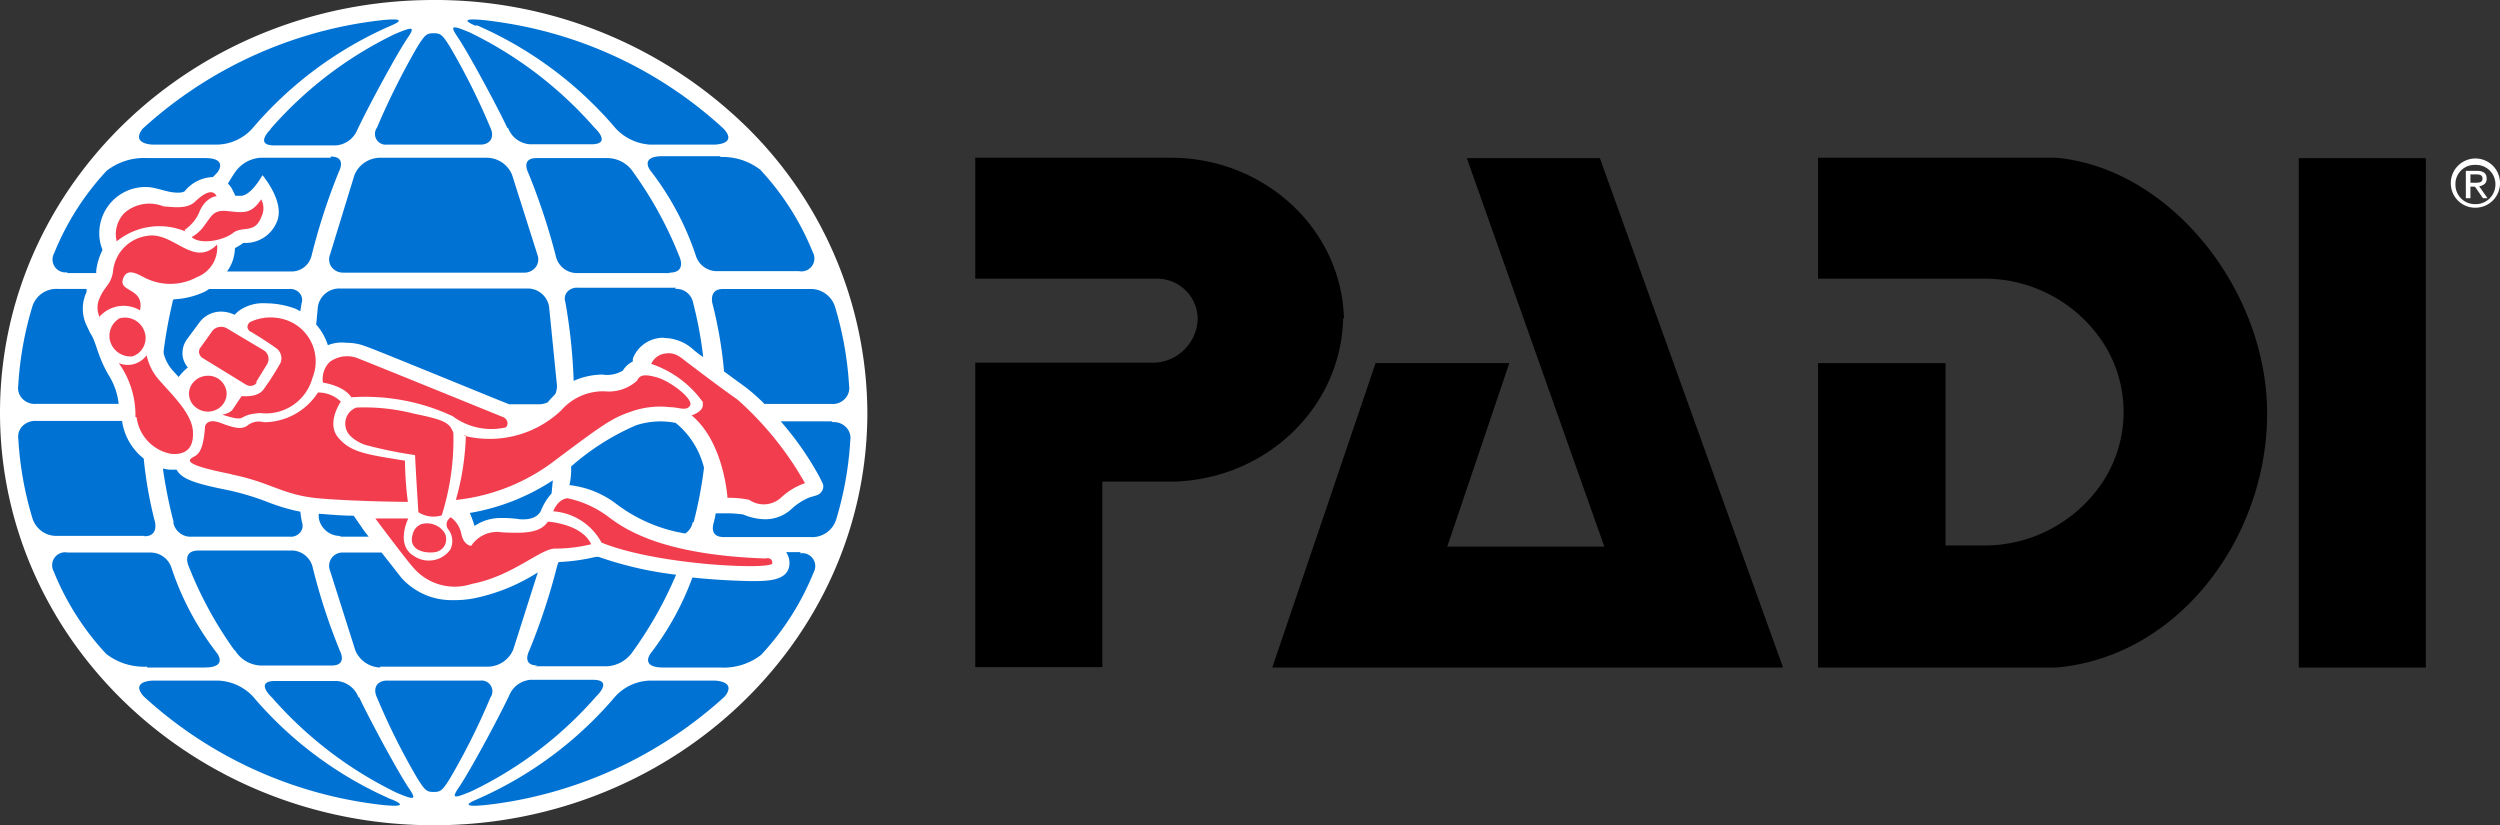
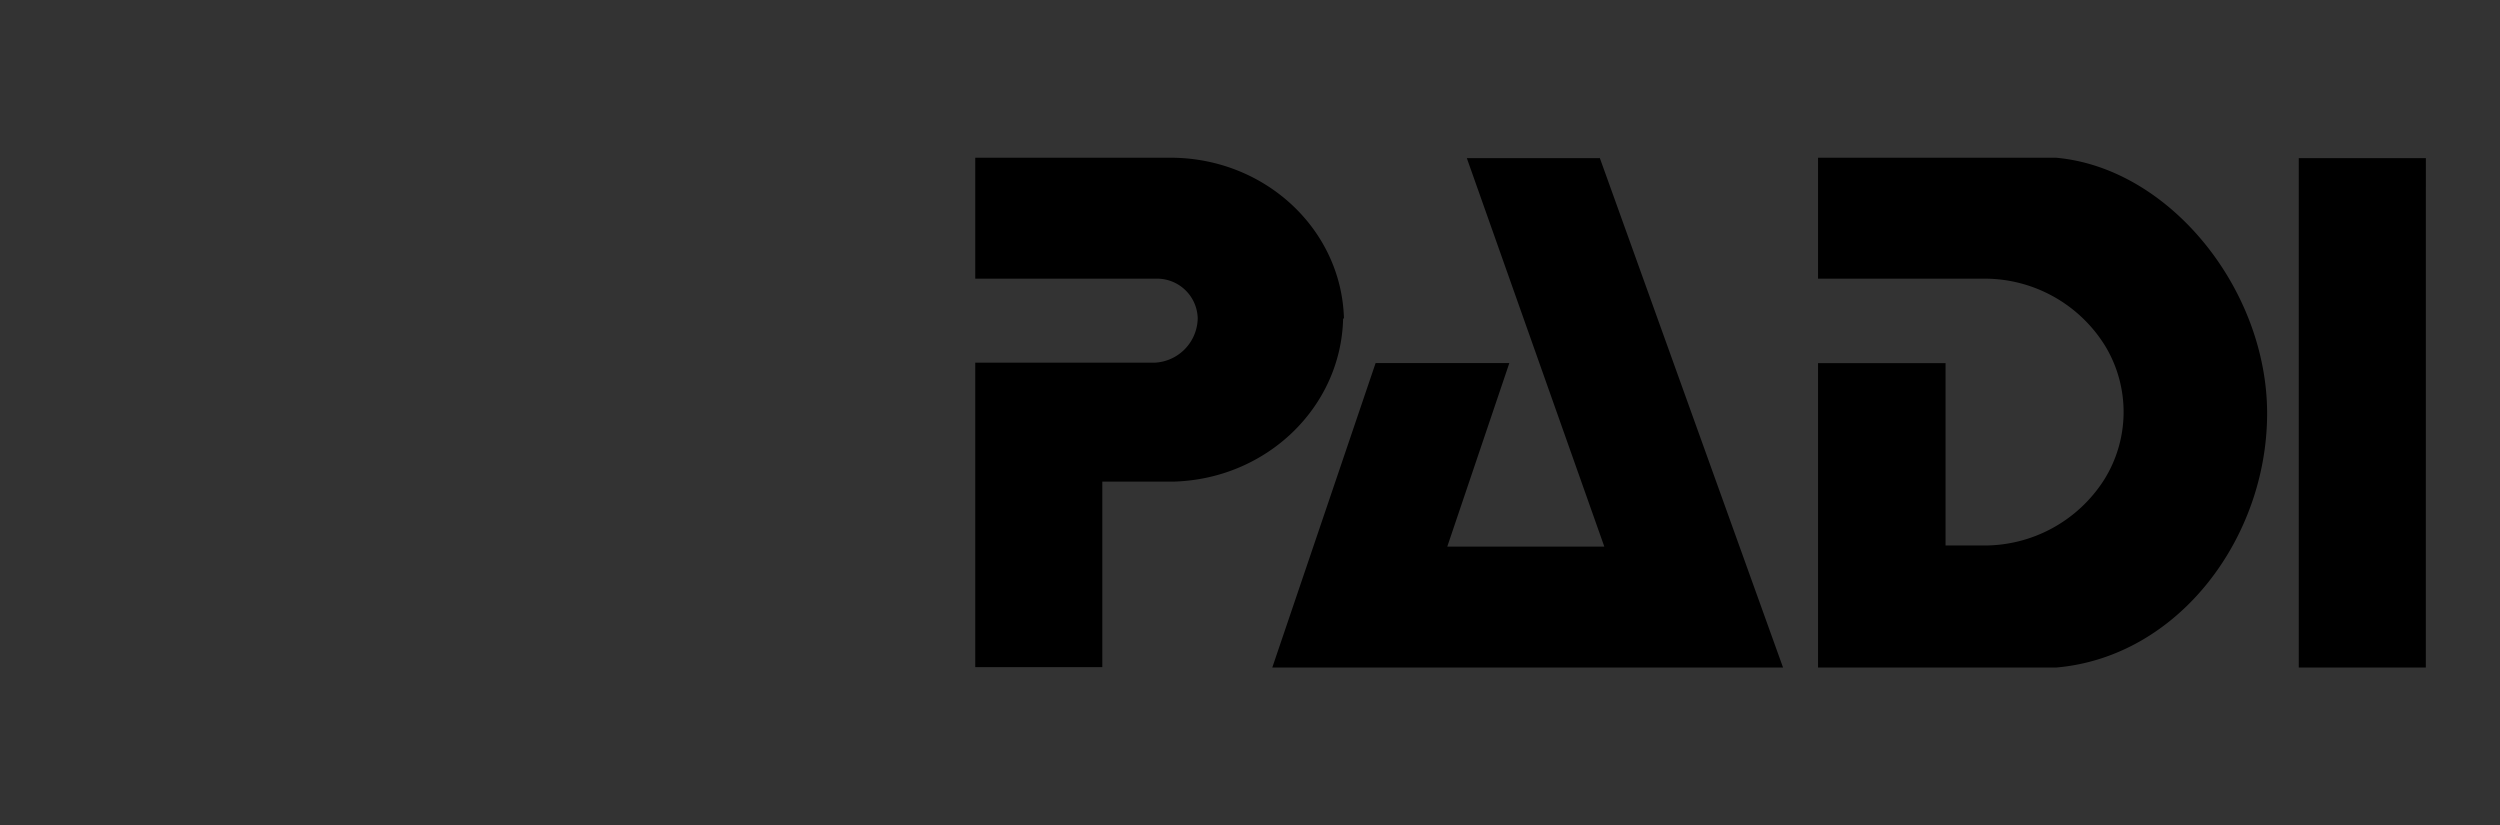
<svg xmlns="http://www.w3.org/2000/svg" width="197.392" height="65.16" viewBox="0 0 197.392 65.16">
  <rect x="0" y="0" width="197.392" height="65.16" fill="#333333" stroke="none" />
  <g id="padi_logo" data-name="padi logo" transform="translate(-20.6 -217.9)">
    <g id="PADI-horizontal-trap-on-light" transform="translate(20.6 217.9)">
-       <path id="Shape" d="M54.842,217.9c-18.914,0-34.242,14.584-34.242,32.58s15.328,32.58,34.242,32.58,34.242-14.584,34.242-32.58a31.817,31.817,0,0,0-10.032-23.035A35.167,35.167,0,0,0,54.842,217.9" transform="translate(-20.6 -217.9)" fill="#fff" />
-       <path id="Shape-2" data-name="Shape" d="M37.235,262.53a37.564,37.564,0,0,1-.855-4.257,3.473,3.473,0,0,0,.559.094h.526c.395.751,1.48,1.1,4.112,1.627a20.9,20.9,0,0,1,3.026.908,14.916,14.916,0,0,0,2.631.782,7.512,7.512,0,0,0,.132.845.816.816,0,0,1-.164.814.971.971,0,0,1-.822.313h-7.73A1.382,1.382,0,0,1,37.2,262.53ZM62,233.737H53.451a2.213,2.213,0,0,0-1.941,1.346L49.57,241.4a1.03,1.03,0,0,0,.132.97,1.128,1.128,0,0,0,.921.438H64.9a1.128,1.128,0,0,0,.921-.438,1.03,1.03,0,0,0,.132-.97l-2.006-6.322A2.174,2.174,0,0,0,62,233.737Zm-12.335,0H44.077a2.644,2.644,0,0,0-2.006,1.158c-.2.282-.362.563-.559.876a1.788,1.788,0,0,1,.362.5l.23.469h.428c.822,0,1.71-1.628,1.71-1.628s1.842,2.16,1.118,3.724a2.672,2.672,0,0,1-2.335,1.627h-.3a4.546,4.546,0,0,1-.658.407,3.211,3.211,0,0,1-.625,1.847h5.131a1.623,1.623,0,0,0,1.546-1.252,49.387,49.387,0,0,1,2.171-6.666s.625-1.158-.658-1.158v.094Zm30.788-.125H75.852c-1.875,0-.987,1.127-.987,1.127a22.57,22.57,0,0,1,3.585,6.7,1.746,1.746,0,0,0,1.71,1.252h6.447a1.022,1.022,0,0,0,1.085-1.5,21.165,21.165,0,0,0-4.145-6.51,4.868,4.868,0,0,0-3.224-1ZM76.9,244H69.141a1.01,1.01,0,0,0-.822.313.816.816,0,0,0-.164.814,43.974,43.974,0,0,1,.658,6.228,5.691,5.691,0,0,1,2.27-.5,2.391,2.391,0,0,0,1.612-.313,1.9,1.9,0,0,1,.789-.72V249.6a2.552,2.552,0,0,1,2.072-1.627,1.308,1.308,0,0,1,.493,0,3.421,3.421,0,0,1,2.171.876,7.955,7.955,0,0,0,.822.626,31.306,31.306,0,0,0-.789-4.256,1.356,1.356,0,0,0-1.447-1.127Zm1.382,18.528a33.274,33.274,0,0,0,.822-4.319,6.671,6.671,0,0,0-1.908-3.255l-.329-.282a6.205,6.205,0,0,0-3.125.188,19.262,19.262,0,0,0-5.131,3.255,5.572,5.572,0,0,1-.132,1.471,7.419,7.419,0,0,1,3.684,1.471,12.272,12.272,0,0,0,5.46,2.347,1.337,1.337,0,0,0,.592-.908Zm-12.5,11.361h5.691a2.645,2.645,0,0,0,2.006-1.158,30.986,30.986,0,0,0,3.421-6.072,28.865,28.865,0,0,1-6.118-1.408h-.23a15.318,15.318,0,0,1-2.928.407A2.3,2.3,0,0,0,67.5,266a49.563,49.563,0,0,1-2.2,6.666s-.625,1.158.658,1.158ZM42.1,272.67a2.478,2.478,0,0,0,2.006,1.158H49.7c1.283,0,.658-1.158.658-1.158A46.671,46.671,0,0,1,48.188,266a1.73,1.73,0,0,0-1.546-1.252H39.209c-1.382,0-.789,1.252-.789,1.252a30.538,30.538,0,0,0,3.618,6.635H42.1ZM80.588,244.1c-1.118,0-.822,1.127-.822,1.127a33.519,33.519,0,0,1,.921,5.383l1.71,1.252a14.455,14.455,0,0,1,1.48,1.314h5.3a1.314,1.314,0,0,0,1.053-.407,1.209,1.209,0,0,0,.329-1.033,26.93,26.93,0,0,0-1.118-6.259A2.008,2.008,0,0,0,87.43,244.1Zm-34.209,0H40.031l-.3.188a6.393,6.393,0,0,1-2.5.626.489.489,0,0,0-.1.282,36.6,36.6,0,0,0-.691,3.787v.188a3.143,3.143,0,0,0,.789,1.44l.395.438a4.01,4.01,0,0,1,.724-.751,1.9,1.9,0,0,1-.395-.814,1.871,1.871,0,0,1,.3-1.377l1.02-1.377a2.109,2.109,0,0,1,1.71-.845,2.471,2.471,0,0,1,1.053.25l.263-.25a3.27,3.27,0,0,1,2.2-.657,6.746,6.746,0,0,1,2.368.438l.362.188.1-.626a.816.816,0,0,0-.164-.814.971.971,0,0,0-.822-.313ZM66.872,245.5a1.709,1.709,0,0,0-1.71-1.44H50.326a1.709,1.709,0,0,0-1.71,1.44l-.132,1.408a4.5,4.5,0,0,1,.921,1.628,2.986,2.986,0,0,1,1.48-.188,4.052,4.052,0,0,1,1.513.282c.691.219,10.032,4.069,11.315,4.569h2.4a1.559,1.559,0,0,0,.658-.156l.1-.125c.164-.188.329-.344.493-.532a1.565,1.565,0,0,0,.132-.657Zm9.506-2.692c1.382,0,.789-1.252.789-1.252a30.54,30.54,0,0,0-3.618-6.635,2.472,2.472,0,0,0-2.072-1.158H65.885c-1.283,0-.658,1.158-.658,1.158a51.35,51.35,0,0,1,2.2,6.666,1.7,1.7,0,0,0,1.546,1.252h7.4Zm-15.756,19a9.1,9.1,0,0,1,.362,1,3.655,3.655,0,0,1,2.072-.626,8.955,8.955,0,0,1,1.48.094c1.48.125,1.71-.72,1.71-.72a4.672,4.672,0,0,1,.822-1.314l.1-1.033a17.193,17.193,0,0,1-6.513,2.566h-.033Zm-10.23,1.847h2.237a9.315,9.315,0,0,1-.559-.751L51.445,262c-.954,0-1.908-.094-2.763-.156v.313a1.709,1.709,0,0,0,1.71,1.44Zm3.158,10.265H62.1a2.213,2.213,0,0,0,1.941-1.346l1.941-6.1a14.9,14.9,0,0,1-4.967,2.034,7.915,7.915,0,0,1-1.71.156,5.3,5.3,0,0,1-4.112-1.784l-1.546-1.972H50.623a1.048,1.048,0,0,0-.921.438,1.03,1.03,0,0,0-.132.97l2.006,6.322a2.2,2.2,0,0,0,1.941,1.346ZM51.807,276.3a1.988,1.988,0,0,0-1.71-1.252H45.261c-1.71,0-.263,1.314-.263,1.314a31.178,31.178,0,0,0,9.835,7.511c1.414.595,1.579.563,1.02-.282-.822-1.189-3.092-5.383-3.98-7.261h-.066Zm9.638-1.283H54.076c-.789,0-1.151.595-.789,1.346a53,53,0,0,0,3.191,6.385c.592.939.724,1.064,1.283,1.064s.691-.125,1.283-1.064a53,53,0,0,0,3.191-6.385A.852.852,0,0,0,61.444,275.018Zm-7.006,9.389a30.148,30.148,0,0,1-10.953-8.137,3.984,3.984,0,0,0-2.829-1.252H35.623s-1.875,0-.757,1.252a33.384,33.384,0,0,0,17.1,8.325c1.71.282,4.342.595,2.5-.188Zm16.151-8.137s1.414-1.314-.263-1.314h-4.9a1.988,1.988,0,0,0-1.71,1.252c-.888,1.878-3.158,6.072-3.98,7.261-.592.876-.395.876,1.02.282A30.634,30.634,0,0,0,70.589,276.27Zm18.585-21.72H85.16a24.163,24.163,0,0,1,3.059,4.382l.23.469a.634.634,0,0,1,0,.595.79.79,0,0,1-.493.407l-.526.156a4.681,4.681,0,0,0-1.414.908,3.04,3.04,0,0,1-2.105.814,4.523,4.523,0,0,1-1.71-.376,9.311,9.311,0,0,0-1.316-.094h-.855a6.137,6.137,0,0,1-.164.751c-.066.25-.3,1.127.822,1.127h6.842a1.981,1.981,0,0,0,2.006-1.377,26.928,26.928,0,0,0,1.118-6.259,1.209,1.209,0,0,0-.329-1.033,1.314,1.314,0,0,0-1.053-.407ZM35.163,273.985h4.506c1.875,0,.987-1.127.987-1.127a22.57,22.57,0,0,1-3.585-6.7,1.746,1.746,0,0,0-1.71-1.252H28.847a1.022,1.022,0,0,0-1.085,1.5,21.166,21.166,0,0,0,4.145,6.51,4.868,4.868,0,0,0,3.224,1v.063ZM79.9,275.018h-5a3.852,3.852,0,0,0-2.8,1.252,30.148,30.148,0,0,1-10.953,8.137c-1.842.782.789.469,2.5.188a33.629,33.629,0,0,0,17.1-8.325C81.74,275.018,79.9,275.018,79.9,275.018Zm6.842-10.14H85.588a1.519,1.519,0,0,1,.263.845c0,1.44-1.71,1.44-3.059,1.44-1.546-.031-3.092-.125-4.605-.282a22.35,22.35,0,0,1-3.289,5.978s-.888,1.127.987,1.127h4.506a4.81,4.81,0,0,0,3.224-1,21.166,21.166,0,0,0,4.145-6.51,1.022,1.022,0,0,0-1.085-1.5ZM63.648,231.421a1.988,1.988,0,0,0,1.71,1.252h4.835c1.71,0,.263-1.314.263-1.314a31.178,31.178,0,0,0-9.835-7.511c-1.414-.595-1.579-.563-1.02.282.822,1.189,3.092,5.383,3.98,7.261h.066Zm-28.716,32.2c1.118,0,.822-1.127.822-1.127a32.637,32.637,0,0,1-.888-5.007,4.587,4.587,0,0,1-1.71-2.973H26.347a1.427,1.427,0,0,0-1.053.407,1.21,1.21,0,0,0-.329,1.033,26.929,26.929,0,0,0,1.118,6.259,1.972,1.972,0,0,0,2.006,1.377h6.842ZM54.076,232.7h7.368c.789,0,1.151-.595.789-1.346a53,53,0,0,0-3.191-6.385c-.592-.939-.724-1.064-1.283-1.064s-.691.125-1.283,1.064a58.341,58.341,0,0,0-3.191,6.385A.852.852,0,0,0,54.076,232.7Zm7.1-9.42a30.149,30.149,0,0,1,10.953,8.137,4.049,4.049,0,0,0,2.73,1.283H79.9s1.908,0,.757-1.252a33.142,33.142,0,0,0-17.1-8.325c-1.71-.282-4.342-.595-2.5.188Zm-16.249,8.169s-1.414,1.314.263,1.314H50.03a1.988,1.988,0,0,0,1.71-1.252c.888-1.878,3.158-6.072,3.98-7.261.592-.876.395-.876-1.02-.282a30.726,30.726,0,0,0-9.835,7.511h.066Zm-18.585,21.72h6.546a5.33,5.33,0,0,0-.822-2.316c-.921-1.627-.921-2.535-1.414-3.255l-.3-.626a3.066,3.066,0,0,1,0-2.629v-.25h-2.27a1.981,1.981,0,0,0-2.006,1.377,26.93,26.93,0,0,0-1.118,6.259,1.209,1.209,0,0,0,.329,1.033,1.314,1.314,0,0,0,1.053.407ZM35.623,232.7h5a3.852,3.852,0,0,0,2.8-1.252,30.149,30.149,0,0,1,10.953-8.137c1.842-.782-.789-.469-2.5-.188a33.629,33.629,0,0,0-17.1,8.325C33.814,232.7,35.623,232.7,35.623,232.7Zm-6.842,10.14h2.335v-.188a4.906,4.906,0,0,1,.493-1.627l-.132-.407a3.644,3.644,0,0,1,3.618-4.569c.789,0,1.71.5,2.6.438a.912.912,0,0,0,.395-.094,2.993,2.993,0,0,1,2.138-1.127h.1l.362-.376s.888-1.127-.987-1.127H35.163a4.81,4.81,0,0,0-3.224,1,21.166,21.166,0,0,0-4.145,6.51,1.022,1.022,0,0,0,1.085,1.5Z" transform="translate(-23.518 -221.281)" fill="#0072d3" />
-       <path id="Shape-3" data-name="Shape" d="M44.2,276.325a1.776,1.776,0,0,1,0-1.628c.395-.908.822-.939,1.02-1.972a3.13,3.13,0,0,1,2.73-2.879c2.072-.344,3.618,2.566,5.493.688a2.49,2.49,0,0,1-1.579,2.566,4.414,4.414,0,0,1-3.914.156c-.559-.219-1.579-1.064-1.941,0-.329,1.064,1.71.689,1.349,2.472a2.54,2.54,0,0,0-3.224.532m6.743-6.885a3.169,3.169,0,0,0,1.217-1.534c.526-1.1,1.316-1.127,1.316-1.127-.329-.626-1.02-.219-1.71.438s-1.941.376-2.467.376a2.993,2.993,0,0,0-3.092.5,2.4,2.4,0,0,0-.625,2.253,5.33,5.33,0,0,1,5.427-.782m3.75.125c.757-.595,1.71.094,2.237-1.252a1.522,1.522,0,0,0,0-1.408c-.789,1.158-1.349,1.064-2.566.939-1.217-.156-1.316.344-1.908,1.1a2.87,2.87,0,0,1-1.02.939c.691.626,2.467.282,3.256-.313m-8.947,6.729a1.6,1.6,0,0,0-.724,1.878,1.675,1.675,0,0,0,1.743,1.127,1.528,1.528,0,0,0,.954-1.941,1.631,1.631,0,0,0-1.974-1.064m1.349,7.824a3.357,3.357,0,0,0,2.73,2.879c1.151.094,1.809-.438,1.71-1.815-.1-1.408-1.71-2.911-2.6-3.944a4.222,4.222,0,0,1-1.053-2.034,1.83,1.83,0,0,1-2.2.626,7.05,7.05,0,0,1,1.316,4.256m5.723-3.255a1.508,1.508,0,0,0-1.382.876,1.35,1.35,0,0,0,.329,1.534,1.525,1.525,0,0,0,1.612.313A1.433,1.433,0,0,0,54.2,282.3a1.46,1.46,0,0,0-1.48-1.408m3.783.532.888-1.44a.806.806,0,0,0-.263-1.1L54.2,277.139a.927.927,0,0,0-1.085.156l-.987,1.377a.523.523,0,0,0-.1.438.623.623,0,0,0,.263.376l3.421,2.1a.675.675,0,0,0,.493.094.611.611,0,0,0,.395-.282m-1.974,2.222a1.489,1.489,0,0,1-.789.344c2.2.688.987,0,3.026-.125a3.8,3.8,0,0,0,4.112-2.785,3.452,3.452,0,0,0-1.71-4.413,3.789,3.789,0,0,0-3.191,0,.467.467,0,0,0-.23.438.492.492,0,0,0,.329.376s1.151.689,1.875,1.221a.973.973,0,0,1,.395,1.221,22.286,22.286,0,0,1-1.349,2.1c-.493.657-1.71.5-1.71.5l-.757,1.127m0,5.07c3.092.626,4.013,1.628,6.842,1.878s7.039.282,7.039.282a27.067,27.067,0,0,1-.23-3.255c-3.092-.5-4.276-.657-5.263-1.815s.2-2.848.2-2.848a2.577,2.577,0,0,0-1.809-.72,5.083,5.083,0,0,1-4.276,2.347,1.428,1.428,0,0,0-1.316.282c-.428.282-.921.219-2.072-.219s-1.25.282-1.25.282c-.164,2.441-.789,2.222-1.118,2.535-.3.282.2.626,3.191,1.221m17.532-4.538a5.125,5.125,0,0,0,4.145.845.46.46,0,0,0,.1-.5.609.609,0,0,0-.395-.344s-10.624-4.319-11.282-4.569a2.321,2.321,0,0,0-2.335.25,1.879,1.879,0,0,0-.526,1.627c1.809.313,2.237,1.158,2.237,1.158a16.321,16.321,0,0,1,8.092,1.534m-3.059,2.942c0,.469.263,4.6.263,4.6a2.232,2.232,0,0,0,1.842.25,19.883,19.883,0,0,0,.921-6.51c-.3-.845-.757-1.033-3.158-1.534a15.66,15.66,0,0,0-4.506-.469,1.348,1.348,0,0,0-.822,1.627c.2.876,1.513,1.315,1.513,1.315a34.436,34.436,0,0,0,3.98.814m1.447,7.668a1.049,1.049,0,0,0,.855-.532,1.078,1.078,0,0,0,0-1,1.66,1.66,0,0,0-1.842-.688,1.139,1.139,0,0,0-.691.845c-.329,1.158.855,1.471,1.71,1.377m2.5-9.233a20.635,20.635,0,0,1-.789,5.1,15.525,15.525,0,0,0,7.8-3.1c3.914-2.942,4.572-3.38,6.052-3.881a6.807,6.807,0,0,1,3.059-.344c.691,0,1.283.344,1.579-.125.3-.5-1.513-1.909-2.6-2.222s-1.382-.157-1.579.25a3.319,3.319,0,0,1-2.566.845,4.38,4.38,0,0,0-3.421,1.5,8.223,8.223,0,0,1-7.7,2m18.848-2.6c.23.657-.855,1-.855,1,2.566,2.128,2.829,6.51,2.829,6.51a7.909,7.909,0,0,1,1.71.156,2.021,2.021,0,0,0,2.5-.156,5.3,5.3,0,0,1,1.908-1.158,25.642,25.642,0,0,0-5.329-6.6c-1.349-.939-3.224-2.379-3.816-2.817s-1.053-.97-1.908-.814a1.373,1.373,0,0,0-1.085.814,8.248,8.248,0,0,1,4.112,3.067M68.834,295.917a4.307,4.307,0,0,0,4.737,1.408c3.256-.626,5.46-2.848,6.612-2.785a11.986,11.986,0,0,0,2.8-.344c-.757-1.627-3.421-1.784-3.421-1.784-.592.876-1.71.939-3.618.845a2.447,2.447,0,0,0-2.434,1.064s-.592,0-.789-.97a2.117,2.117,0,0,0-.822-1.283.708.708,0,0,0-.329.469.652.652,0,0,0,.164.532,1.516,1.516,0,0,1,.132,1.534,2.046,2.046,0,0,1-1.316.845A2.091,2.091,0,0,1,69,295.135c-1.513-.876-.46-2.973-.46-2.973h-2.6c-.033-.031,2.533,3.38,2.895,3.756M83.8,294.07c4.506,1.815,13.486,2.16,13.486,1.627s-.559-.376-.559-.376c-8.125-.282-11.085-2.285-12.467-3.349a8.159,8.159,0,0,0-3.158-1.408c-.789.094-1.118,1.033-1.118,1.033A4.71,4.71,0,0,1,83.8,294.07" transform="translate(-36.303 -251.225)" fill="#f23d4e" />
      <path id="Shape-4" data-name="Shape" d="M304.007,257.7l14.473,40.248H278.153l8.157-24.036h10.559l-4.9,14.49h12.4l-10.855-30.671h10.493Zm36.051,0H321.243v9.546H334.4a11.194,11.194,0,0,1,9.539,5.352,10.079,10.079,0,0,1-.1,10.516,11.207,11.207,0,0,1-9.6,5.2h-2.927v-14.4H321.243v24.036h18.815c9.671-.845,16.644-10.265,16.644-20.061S349.005,258.514,340.058,257.7Zm-56.247,12.675c-.2-6.948-6.085-12.519-13.387-12.675H254.7v9.546h14.309a3.213,3.213,0,0,1,3.256,3.13,3.571,3.571,0,0,1-3.421,3.505H254.7v24.036h10.032V283.27h5.658c7.335-.219,13.19-5.884,13.355-12.863Zm85.424-12.644H359.2v40.217h10.032Z" transform="translate(-177.697 -245.244)" />
    </g>
-     <path id="_" data-name="®" d="M608.9,260.415a1.943,1.943,0,1,1,1.941,1.847A1.92,1.92,0,0,1,608.9,260.415Zm.362,0a1.535,1.535,0,0,0,1.579,1.565,1.554,1.554,0,0,0,1.579-1.565,1.528,1.528,0,0,0-1.579-1.533A1.51,1.51,0,0,0,609.262,260.415Zm.822,1.064v-2.128h.855c.526,0,.79.188.79.626,0,.376-.263.532-.592.595l.658.939h-.362l-.625-.908h-.362v.908h-.362Zm.362-1.878v.689h.362c.3,0,.592,0,.592-.344,0-.282-.263-.313-.493-.313h-.461Z" transform="translate(-394.789 -27.962)" fill="#fff" />
  </g>
</svg>